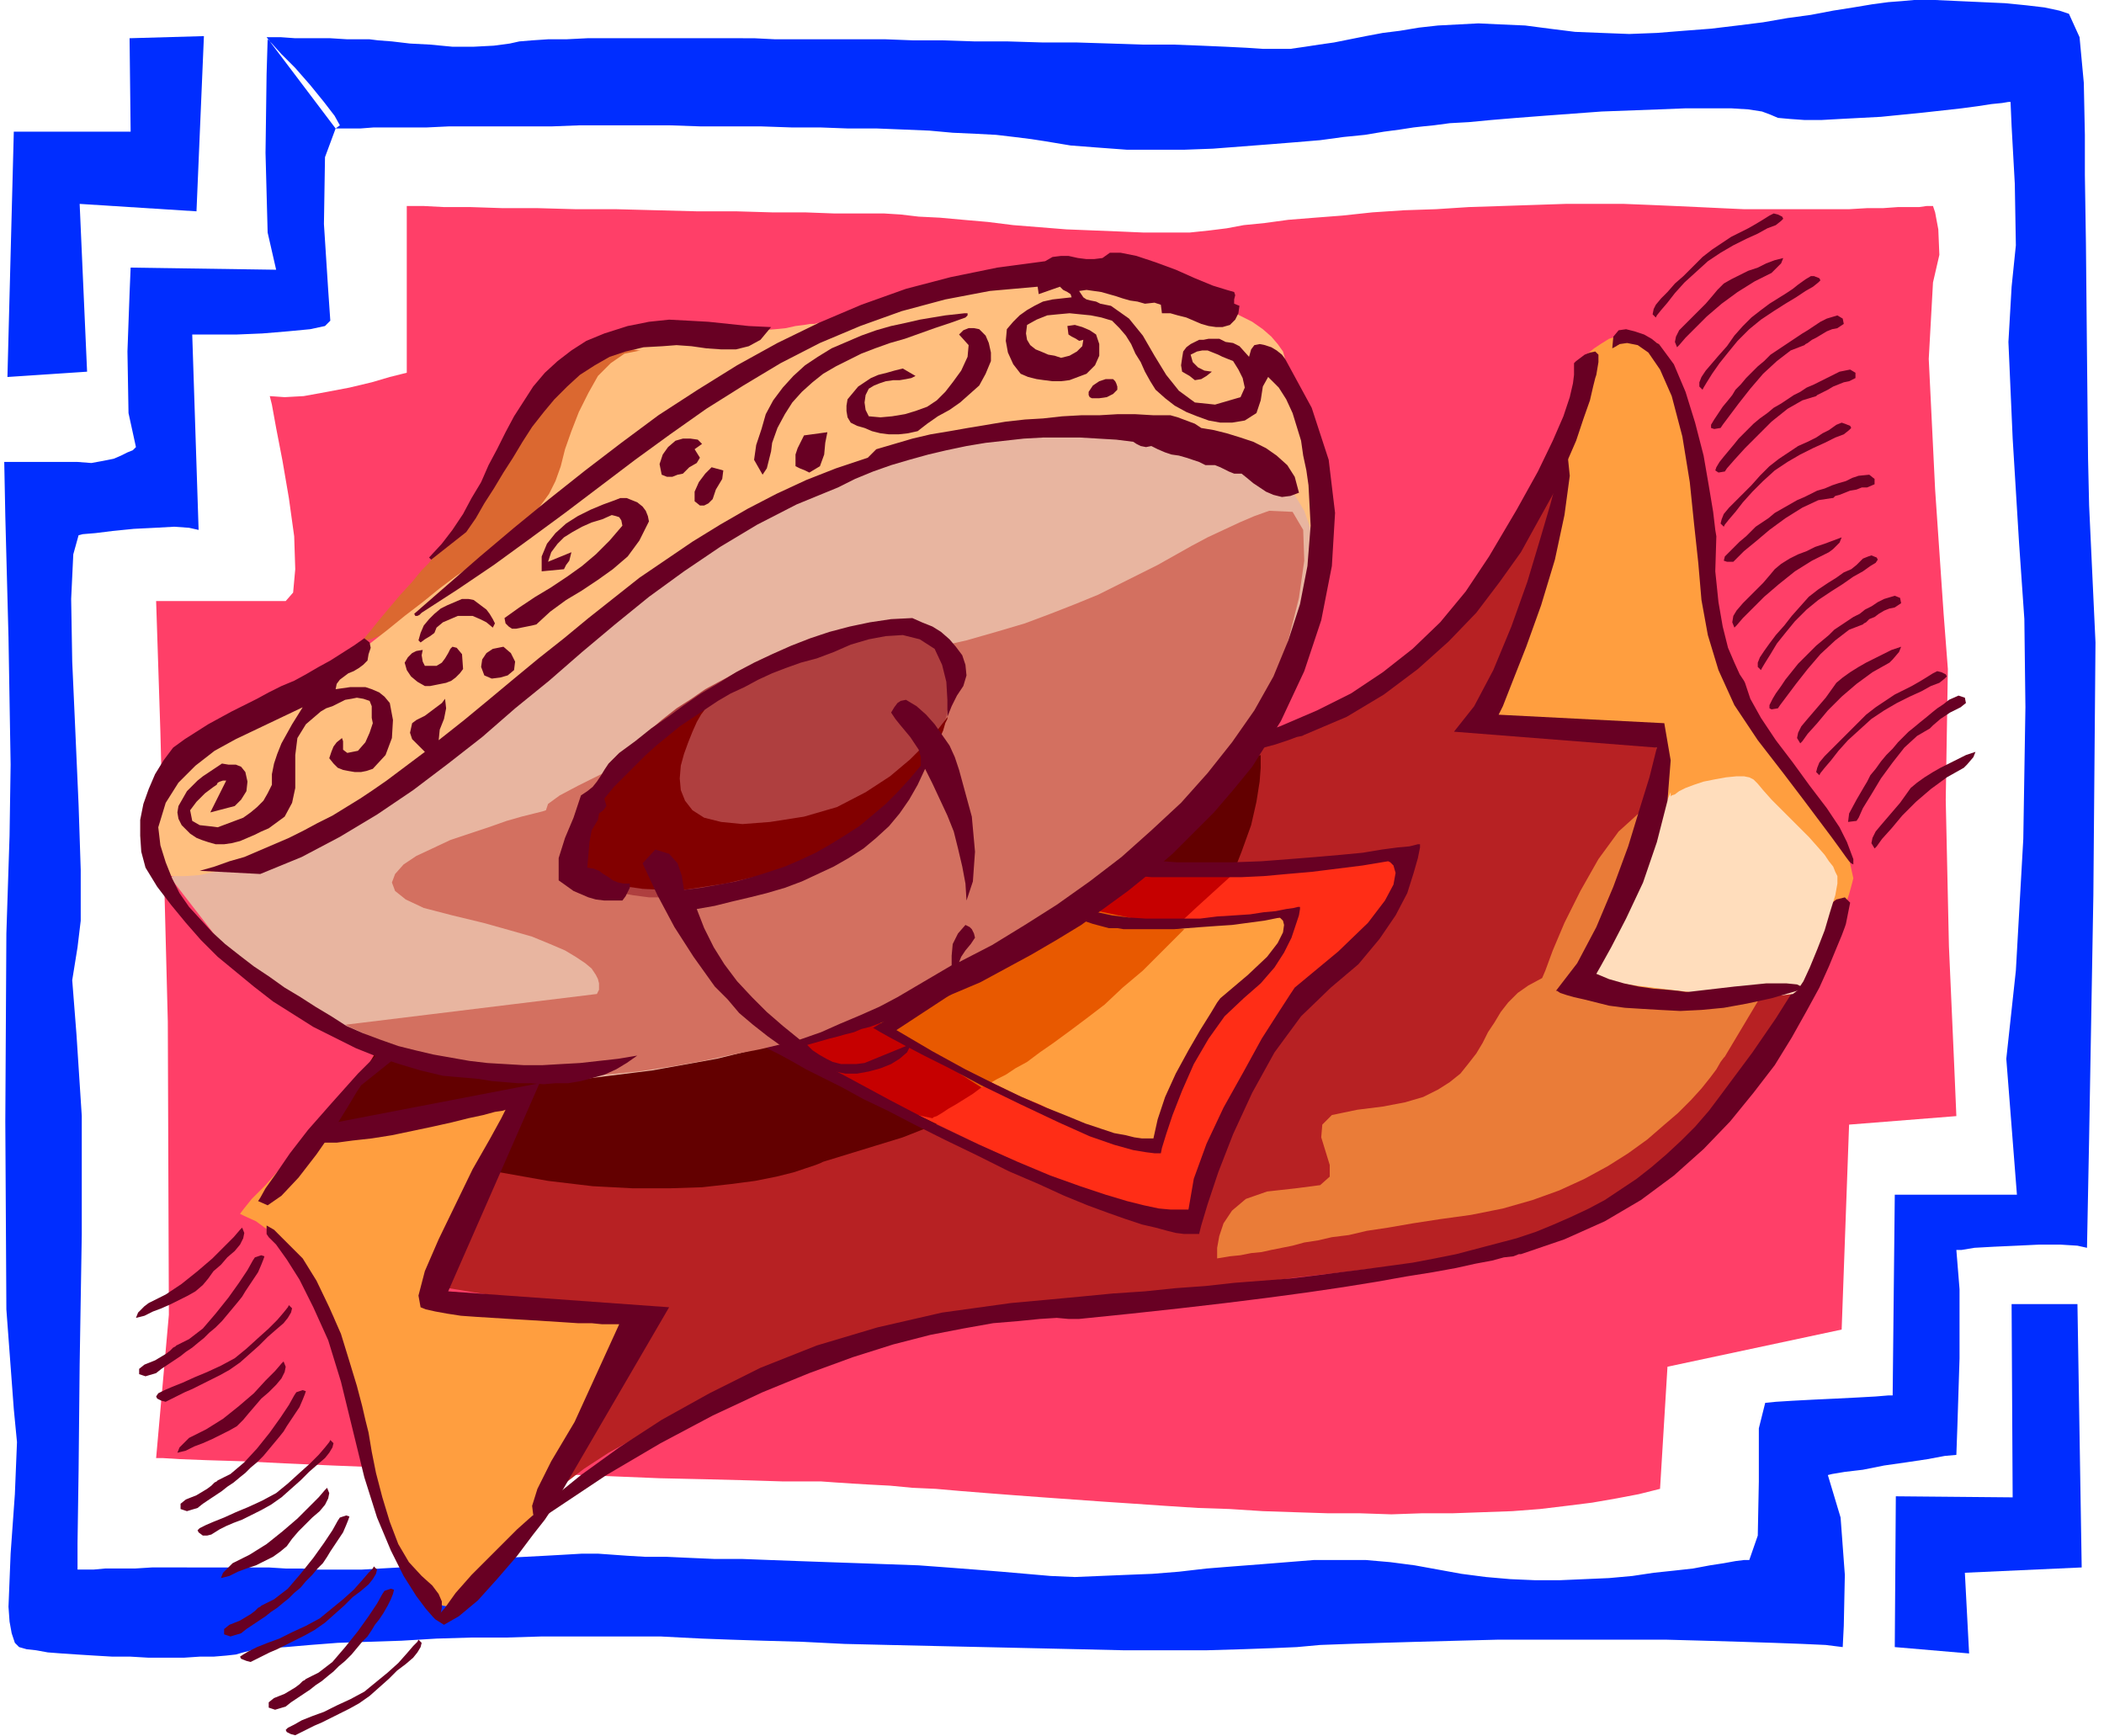
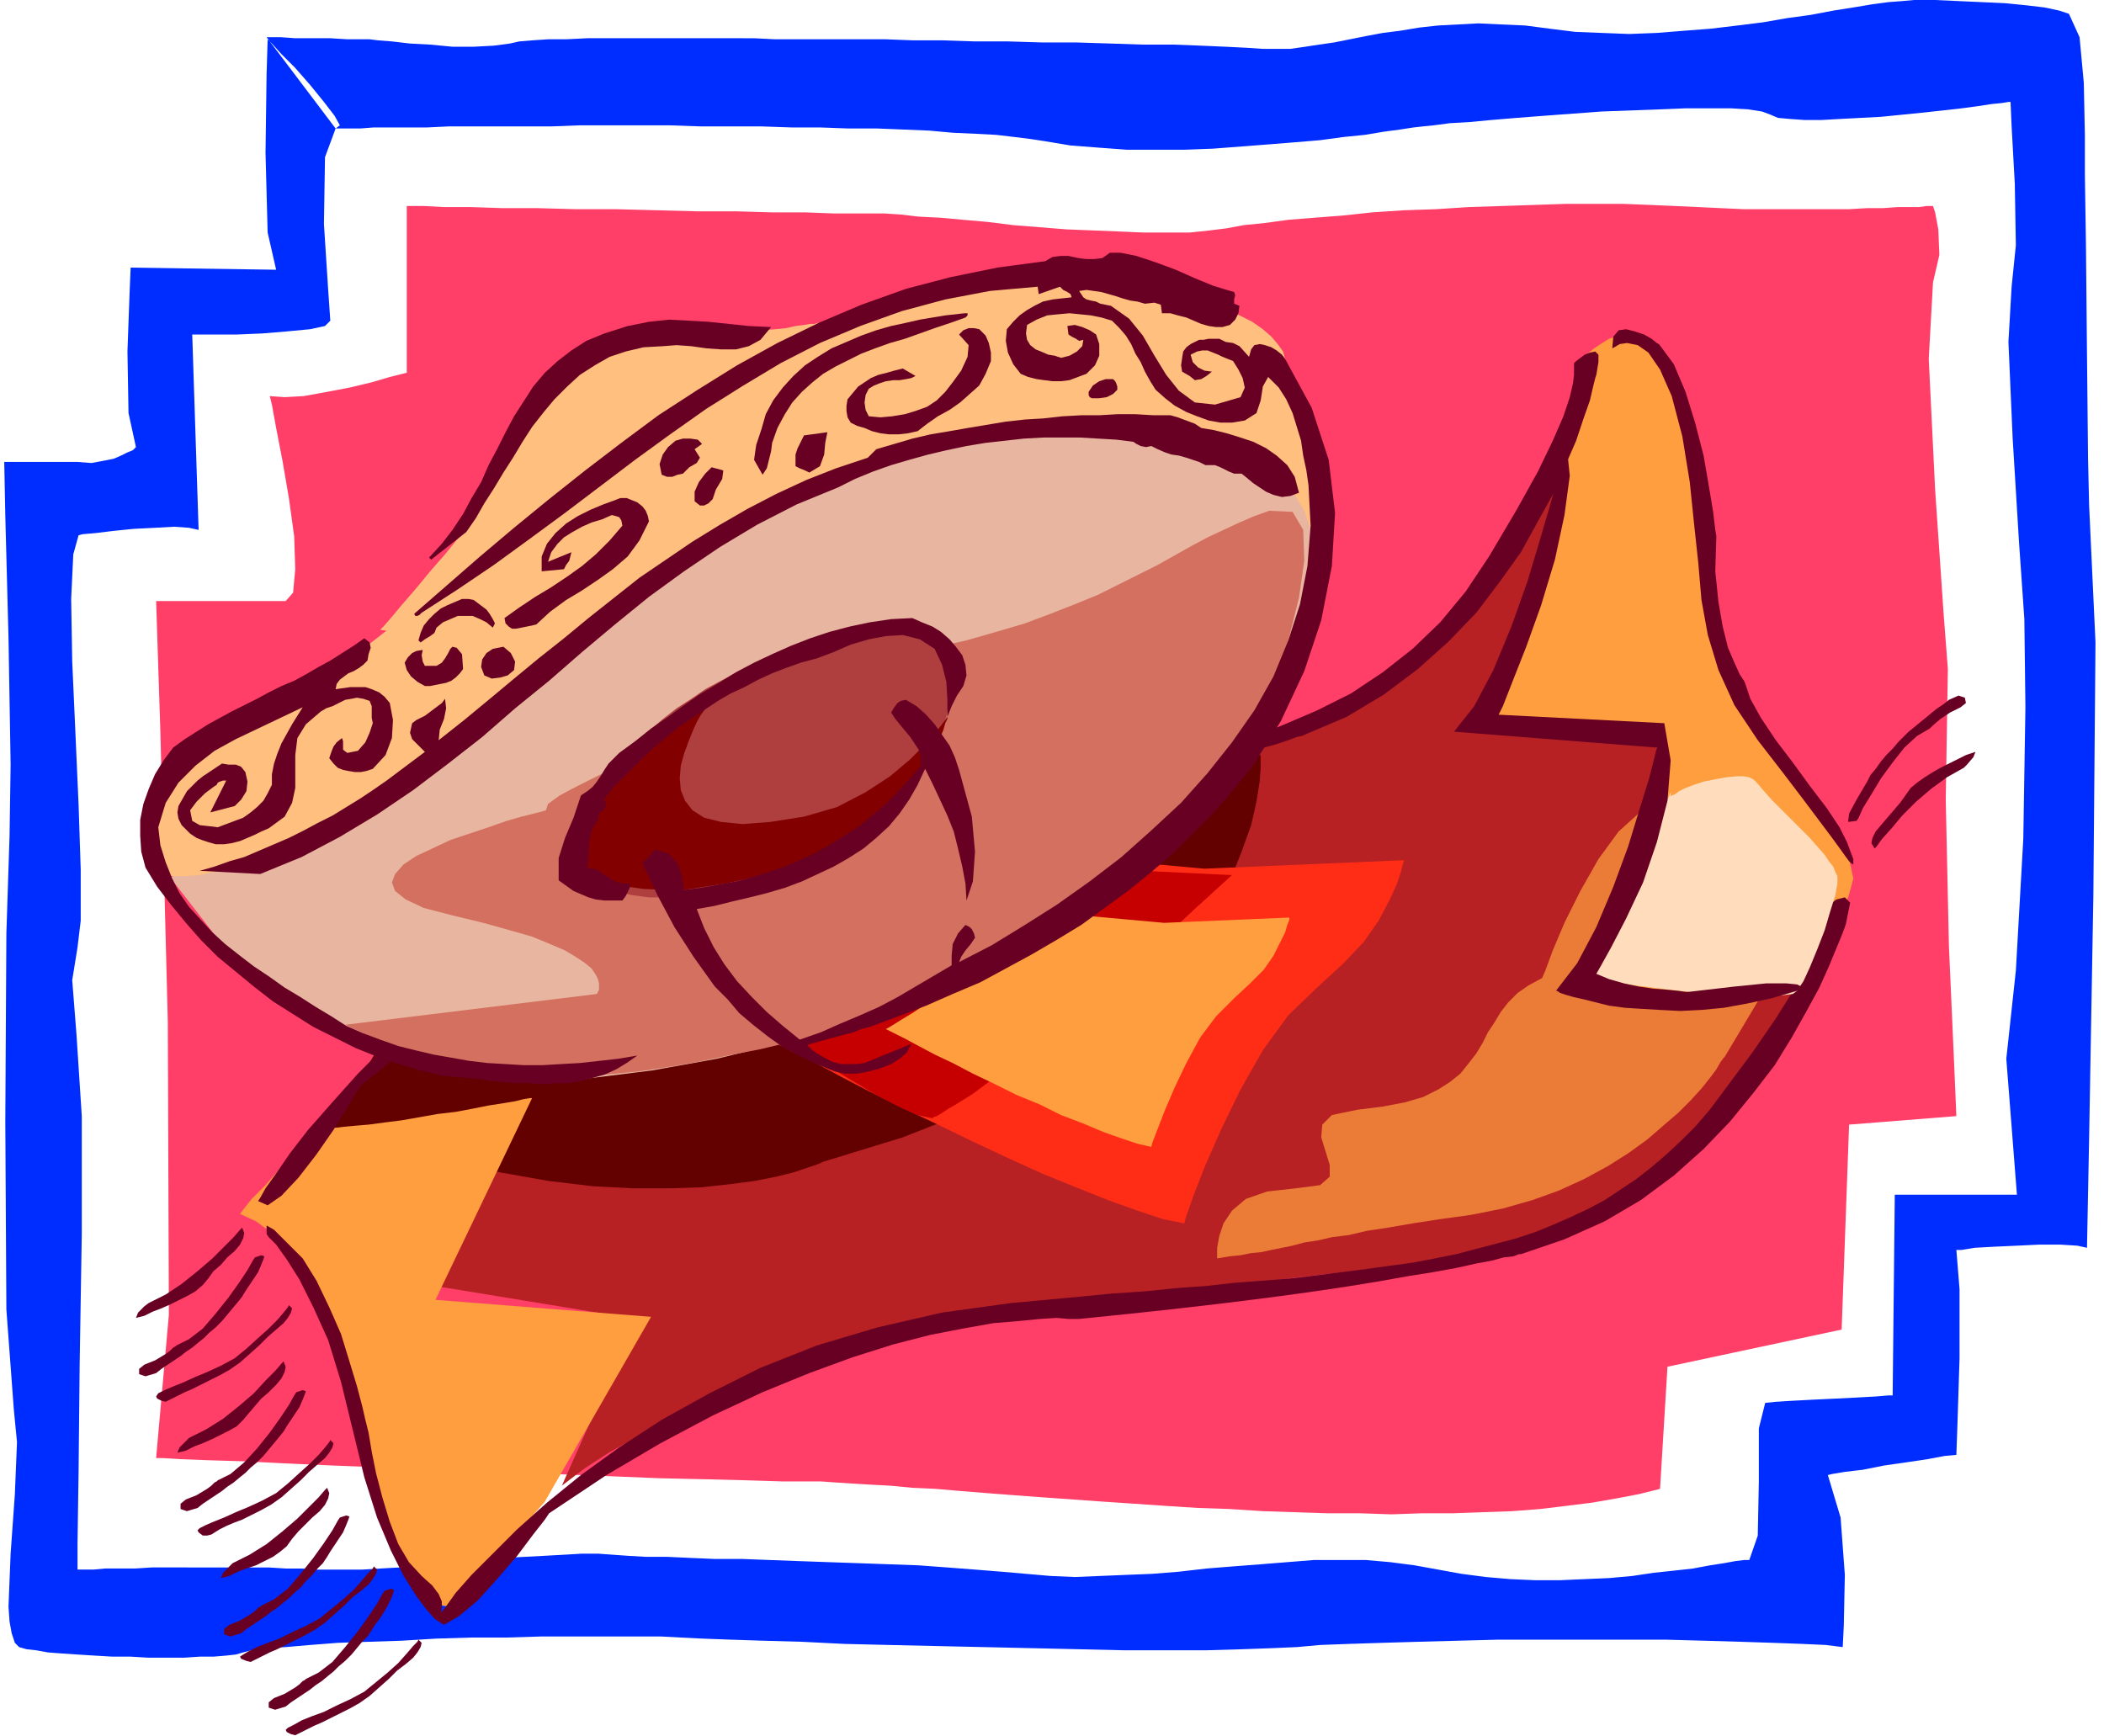
<svg xmlns="http://www.w3.org/2000/svg" width="1.981in" height="156.96" fill-rule="evenodd" stroke-linecap="round" preserveAspectRatio="none" viewBox="0 0 1981 1635">
  <style>.pen1{stroke:none}.brush3{fill:#002dff}.brush6{fill:#ff9e3f}.brush11{fill:#680023}.brush13{fill:#ffbf7f}</style>
  <path d="m147 566 4 123 7 273 1 276-12 135h6l16 1 26 1 33 1 40 2 45 2 50 2 51 2 53 2 53 2 52 2 49 2 45 1 39 1 32 1h36l14 1 15 1 17 1 19 1 21 2 22 1 23 2 25 2 26 2 27 2 28 2 28 2 30 2 29 2 31 2 30 1 31 2 30 1 31 1h30l30 1 29-1h29l28-1 28-1 26-2 25-3 24-3 23-4 21-4 20-5 7-115 164-35 7-193 101-8-2-47-5-113-3-138 2-123-4-52-8-117-6-123 4-72 6-26-1-24-3-16-2-6h-6l-7 1h-20l-14 1h-15l-17 1h-99l-22-1-21-1-22-1-23-1-25-1h-55l-30 1-30 1-31 1-31 2-30 1-30 2-28 3-26 2-25 2-22 3-20 2-16 3-16 2-19 2h-43l-23-1-25-1-25-1-25-2-25-2-24-3-23-2-22-2-20-1-17-2-16-1h-47l-27-1h-31l-34-1h-37l-38-1-38-1h-38l-36-1h-33l-30-1h-25l-19-1h-16v157l-4 1-12 3-17 5-21 5-21 4-22 4-18 1-14-1 2 8 4 22 6 31 6 35 5 36 1 31-2 22-7 8H147z" class="pen1" style="fill:#ff3f68" />
  <path d="m252 37-1 33-1 74 2 75 8 35-137-2-1 24-2 55 1 58 7 32-1 1-2 2-5 2-6 3-7 3-10 2-11 2-13-1H4l1 51 3 114 2 120-1 67-3 92-1 177 1 177 7 94 3 31-2 49-4 56-2 50 1 14 2 11 3 9 4 4 7 2 9 1 11 2 13 1 15 1 16 1 17 1h17l17 1h33l15-1h13l12-1 9-1 7-2 8-2 14-2 18-1 23-2 26-2 29-1 31-1 33-2 33-1h33l33-1h112l19 1 20 1 27 1 31 1 36 1 40 2 42 1 44 1 45 1 45 1 44 1 43 1h78l34-1 28-1 23-1 22-2 27-1 31-1 34-1 37-1 39-1h157l37 1 34 1 31 1 27 1 22 1 16 2 1-20 1-48-4-54-12-40 4-1 12-2 17-2 20-4 21-3 20-3 16-3 11-1 1-28 2-63v-65l-3-37h5l12-2 18-1 22-1 21-1h20l16 1 9 2 2-103 4-229 2-238-6-129-1-44-1-98-1-105-1-64v-38l-1-49-4-43-10-22-9-3-14-3-17-2-20-2-22-1-22-1-22-1h-20l-11 1-13 1-15 2-18 3-19 3-21 4-22 3-23 4-24 3-25 3-26 2-25 2-26 1-26-1-25-1-24-3-23-3-23-1-21-1-19 1-19 1-18 2-18 3-16 2-16 3-15 3-15 3-14 2-13 2-14 2h-26l-15-1-20-1-23-1-26-1h-29l-30-1-32-1h-32l-33-1h-31l-30-1h-28l-26-1H730l-20-1H553l-20 1h-17l-15 1-12 1-9 2-15 2-19 1h-20l-21-2-19-1-17-2-13-1-8-1h-21l-16-1h-33l-14-1h-13l65 86h23l13-1h50l21-1h97l26-1h84l29 1h57l29 1h27l27 1h27l25 1 24 1 22 2 22 1 19 1 17 2 16 2 13 2 24 4 26 2 27 2h54l27-1 26-2 26-2 25-2 24-2 22-3 20-2 18-3 15-2 13-2 9-1 10-1 15-2 18-1 21-2 24-2 26-2 27-2 27-2 27-1 27-1 25-1h43l16 1 13 2 8 3 7 3 11 1 14 1h16l18-1 19-1 19-1 20-2 20-2 18-2 18-2 15-2 13-2 10-1 6-1h2l1 23 3 54 1 58-4 39-3 52 4 91 6 98 5 72 1 83-2 124-7 124-9 83 10 128h-115l-2 189h-4l-12 1-18 1-20 1-21 1-19 1-16 1-10 1-6 24v50l-1 51-8 23h-5l-8 1-11 2-13 2-16 3-18 2-19 2-20 3-22 2-23 1-23 1h-24l-23-1-23-2-23-3-22-4-22-4-23-3-23-2h-49l-25 2-25 2-26 2-25 2-26 3-25 2-25 1-24 1-24 1-23-1-23-2-23-2-25-2-26-2-27-2-28-1-28-1-29-1-28-1-27-1-26-1h-26l-23-1-22-1h-20l-17-1-14-1-14-1h-15l-17 1-18 1-19 1-19 1-20 2-20 2-20 1-19 2-20 2-18 1-17 1h-44l-13-1h-15l-16-1H143l-16 1H99l-11 1H73v-25l1-68 1-100 2-123v-111l-5-77-4-51 5-31 3-25v-48l-2-61-3-68-3-67-1-59 2-42 5-18 4-1 12-1 16-2 20-2 20-1 18-1 14 1 9 2-6-184h42l24-1 24-2 21-2 14-3 5-5-2-29-4-62 1-63 10-27 4-3-5-9-10-13-13-16-14-16-13-13-9-10-4-4z" class="pen1 brush3" />
-   <path d="m1784 1551 1-142 110 1-1-182h62l4 248-110 5 4 76-70-6zM192 34l-7 165-110-7 7 158-75 5 6-231h110l-1-88 70-2z" class="pen1 brush3" />
  <path d="m295 1061 2-2 7-7 11-11 15-14 18-17 22-19 24-21 28-22 29-22 32-23 34-22 35-20 37-20 38-17 38-14 39-11 4-1 12-2 18-3 23-4 29-4 31-6 35-6 36-6 36-7 37-6 35-7 32-6 30-6 25-6 19-5 14-4 12-4 14-4 18-5 19-7 21-7 23-9 23-12 25-13 26-16 25-18 26-22 25-24 25-29 23-32 22-36 21-40v6l-1 17-3 25-5 32-8 37-11 40-17 41-21 39 167 9v6l-2 18-3 27-6 33-9 37-14 39-19 38-26 34h1l4 2 6 1 8 3 11 2 11 3 14 2 14 3 16 2 17 1 17 1h18l18-1 18-2 18-3 18-5-1 2-2 7-5 10-7 13-9 16-11 18-14 20-17 21-20 21-23 22-26 21-30 21-34 19-37 18-41 15-46 12h-4l-12 2-19 2-24 3-29 3-33 4-35 4-37 5-38 4-37 5-36 4-34 4-30 3-26 3-21 2-14 2-13 2-18 3-21 5-24 6-27 8-28 8-31 10-31 10-32 12-32 12-31 14-31 13-28 15-27 15-23 15-21 16 70-157-189-31 70-180-185 30z" class="pen1" style="fill:#b72123" />
  <path d="m1624 995-1 1-3 4-4 7-6 8-8 10-10 11-12 12-14 12-15 13-18 13-19 12-22 12-24 11-25 9-28 8-30 6-29 4-26 4-23 4-20 3-17 4-16 2-13 3-13 2-11 3-10 2-10 2-9 2-10 1-10 2-10 1-12 2v-10l2-11 4-12 8-12 13-11 20-7 27-3 23-3 9-8v-11l-4-13-4-13 1-12 9-9 24-5 24-3 21-4 17-5 14-7 11-7 10-8 8-10 7-9 6-10 5-10 6-9 6-10 7-9 9-9 10-7 13-7 3-7 7-19 11-26 15-30 17-30 19-26 21-19 21-7 22 5 23 13 22 18 21 21 18 21 14 18 9 13 3 5-74 124z" class="pen1" style="fill:#ea7c38" />
  <path d="m1495 333 1-1 5-4 6-4 8-5 10-3 12-1 12 2 13 7 11 17 9 28 6 37 6 42 4 44 5 43 6 39 7 31 12 28 18 31 21 32 22 32 21 30 18 28 13 23 4 18-1 4-3 11-5 15-6 18-8 19-9 17-10 14-11 8-7 2-10 1-12 1h-49l-19-1-18-1-18-1-18-1-16-1-14-2-12-1h-9l-6-1h-2l4-7 10-20 15-28 16-35 15-37 13-37 6-33-1-27-166-34 4-6 9-17 13-26 14-32 15-37 11-38 7-37 1-35 27-109z" class="pen1 brush6" />
  <path d="M1187 711v12l-1 13-3 19-5 22-9 25-11 28-16 29-22 31-27 32-33 32-40 32-48 30-56 29-66 26-75 23-2 1-5 2-9 3-12 4-16 4-20 4-23 3-27 3-31 1h-34l-38-2-42-5-45-8-49-11-53-14-57-18 59-99 816-251z" class="pen1" style="fill:#630000" />
  <path d="m1134 818-122-11-3-3-7-6-9-2-9 8-5 5-10 8-14 10-18 12-20 14-23 14-23 15-24 15-24 16-24 14-21 13-19 12-17 10-12 7-8 5-3 2 3 2 10 5 15 8 21 10 24 13 27 14 30 15 32 15 33 16 34 16 33 15 32 13 30 12 28 10 24 8 20 4 2-7 7-20 11-28 15-34 18-37 21-37 24-33 27-26 24-22 20-21 14-20 10-19 7-15 4-12 2-8 1-3-188 8z" class="pen1" style="fill:#ff2d16" />
  <path d="m878 1053 1-1 3-1 5-3 6-4 7-4 8-5 8-5 8-6 4-3 4-3 5-4 6-4 7-5 9-7 10-7 11-9 14-11 15-13 18-15 21-18 23-21 27-23 29-27 33-30-85-4-324 165 4 3 12 7 16 11 20 12 22 13 21 11 18 8 14 3z" class="pen1" style="fill:#c60000" />
  <path d="m1096 869-77-7-2-2-4-4-7-1-6 5-3 3-6 5-9 7-11 8-13 8-14 9-15 10-15 9-15 10-15 9-13 8-12 8-10 6-8 5-5 3-2 1 2 1 6 3 10 5 13 7 15 8 17 8 19 10 21 10 20 10 22 9 20 10 21 8 19 8 17 6 15 5 13 3 1-4 5-13 7-18 9-21 11-23 13-24 15-20 17-17 15-14 13-13 9-13 6-12 5-10 2-7 2-5v-2l-118 5z" class="pen1 brush6" />
-   <path d="M924 1024h1l3-2 4-2 7-4 8-4 9-6 11-6 12-9 13-9 15-11 16-12 17-13 17-16 19-16 19-19 20-20-95-20-193 107 97 62z" class="pen1" style="fill:#e85900" />
  <path d="m226 1143 3-4 8-10 13-13 14-16 15-15 14-13 11-9 8-2 4 1 8-1 11-1 12-1 15-2 16-2 17-3 17-3 17-2 16-3 15-3 13-2 12-2 8-2 6-1h2l-91 190 203 16-100 174-86 99h-3l-7-1-10-5-13-11-14-19-14-29-13-43-11-58-12-60-16-47-19-35-20-26-19-18-15-11-11-5-4-2z" class="pen1 brush6" />
  <path d="m243 1131 2-3 5-9 10-14 13-19 17-22 22-25 25-28 29-29 34-29 37-30 42-29 46-28 51-26 55-23 59-19 64-15 64-12 60-11 57-11 53-9 49-10 47-10 43-11 40-12 38-13 35-15 32-16 30-20 28-22 26-25 24-29 22-33 26-44 20-36 14-29 10-23 6-18 3-13 1-8v-11l1-1 1-1 4-3 4-3 5-2 5-1 3 3v7l-2 12-1 3-2 8-3 13-6 17-7 21-10 23-11 26-15 27-16 29-20 28-22 29-26 27-29 26-32 24-35 21-40 17-2 1-5 1-8 3-12 4-15 4-18 5-21 7-24 6-28 8-30 7-34 9-36 8-40 9-42 9-45 10-48 9h-10l-11 2-16 2-20 3-23 5-28 8-30 9-34 12-37 16-40 18-42 22-44 27-47 30-48 36-50 40-4 6-9 15-13 21-16 23-17 22-16 17-13 9-9-4zm167 394 2-3 7-8 10-14 15-17 20-20 23-23 28-25 32-26 36-26 40-26 45-25 48-24 53-21 57-17 61-14 65-9 33-3 32-3 31-3 30-2 29-3 28-2 27-3 26-2 26-2 25-3 23-3 24-3 22-3 22-3 21-4 20-4 19-5 19-5 19-5 18-6 17-7 16-7 17-8 15-8 15-10 15-10 14-11 14-12 14-13 13-13 13-15 12-16 29-39 22-32 17-27 12-22 9-16 5-13 3-10 2-6 2-5 1-5 2-4v-1l4-3 8-2 5 5-4 20-1 3-3 8-5 12-7 17-9 20-12 22-14 25-16 26-20 26-22 27-25 26-28 25-31 23-34 20-38 17-41 14h-2l-5 2-9 1-11 3-16 3-18 4-22 4-25 4-28 5-31 5-34 5-37 5-40 5-43 5-46 5-49 5h-10l-11-1-16 1-20 2-24 2-28 5-31 6-35 9-38 12-41 15-44 18-47 22-49 26-51 30-54 36-4 6-11 14-15 20-19 22-18 20-18 15-14 8-8-5z" class="pen1 brush11" />
  <path d="m251 1162 2 3 7 7 10 14 12 19 13 26 14 31 12 39 11 45 11 45 12 38 13 31 12 24 12 19 9 12 7 8 2 2 1-1 2-2 2-3 1-5v-6l-3-7-6-8-10-9-12-13-10-17-8-21-7-23-6-23-4-20-3-18-3-12-3-13-5-19-7-23-8-26-11-25-12-25-13-21-15-15-4-4-8-8-7-4v8zm1267-834 2-1 5-3 7-1 10 2 10 7 11 16 11 25 10 38 7 43 4 39 4 37 3 35 6 33 10 33 15 33 22 33 24 31 19 25 15 20 12 16 8 11 5 7 3 4 1 1 1 1 2 1v-5l-6-16-7-14-12-18-16-21-16-22-16-21-14-21-10-18-5-15-1-2-4-6-5-11-6-14-5-20-4-23-3-29 1-33-1-6-2-17-4-24-5-29-8-31-9-29-11-26-14-19-2-1-5-4-7-4-9-3-8-2-7 1-5 6-1 11zM228 1156l-2 2-6 7-9 9-11 11-14 12-15 12-15 10-16 8-4 3-6 6-2 5 8-2 8-4 8-3 9-4 8-4 8-4 7-4 7-6 5-6 5-7 7-6 6-7 7-6 5-6 3-6 1-5-2-5zm12 28-2 3-5 9-8 12-10 14-12 15-12 14-13 10-12 6-1 1-2 1-3 3-4 3-5 3-5 3-5 2-5 2-5 4v5l6 2 10-3 5-4 6-4 6-4 6-4 5-4 6-4 6-5 5-4 5-5 6-5 6-6 5-6 5-6 5-6 4-5 3-5 4-6 4-6 4-6 3-7 2-5 1-3-3-1-6 2zm32 45-1 2-4 5-6 7-8 8-10 9-11 10-11 9-13 7-13 6-12 5-11 5-10 4-7 3-6 3-2 3 1 2 4 2 4 1 4-2 8-4 6-3 7-3 8-4 8-4 10-5 9-5 10-7 9-8 9-8 8-8 8-7 7-6 4-5 3-5 1-4-3-3zm-5 53-2 2-6 7-9 9-11 12-14 12-15 12-16 10-16 8-3 3-6 6-2 5 8-2 8-4 8-3 9-4 8-4 8-4 7-4 6-6 5-6 6-7 6-7 7-6 7-7 5-6 3-6 1-5-2-5zm12 29-2 3-5 9-8 12-10 14-12 15-12 13-13 11-12 6-1 1-2 1-3 3-4 3-5 3-5 3-5 2-5 2-5 4v5l6 2 10-3 5-4 6-4 6-4 6-4 5-4 6-4 6-5 5-4 5-5 6-5 6-6 5-6 5-6 5-6 4-5 3-5 4-6 4-6 4-6 3-7 2-5 1-3-3-1-6 2zm32 45-1 2-4 5-6 7-8 8-10 9-11 10-11 9-13 7-13 6-12 5-11 5-10 4-7 3-6 3-2 2 1 2 4 3h4l4-1 8-5 6-3 7-3 8-3 8-4 10-5 9-5 10-7 9-8 9-8 8-8 8-7 7-6 4-5 3-5 1-4-3-3zm-3 45-2 2-6 7-9 9-11 11-14 12-15 12-16 10-16 8-3 3-6 6-2 5 8-2 8-4 8-3 9-3 8-4 8-4 7-5 6-5 5-7 6-7 6-6 7-7 7-6 5-6 3-6 1-5-2-5zm12 28-2 3-5 9-8 12-10 14-12 15-12 14-13 10-12 6-1 1-2 1-3 3-4 3-5 3-5 3-5 2-5 2-5 4v5l6 2 10-3 5-4 6-4 6-4 6-4 5-4 6-4 6-5 5-4 5-5 6-5 5-6 6-6 5-6 5-5 4-6 3-5 4-6 4-6 4-6 3-7 2-5 1-3-3-1-6 2zm32 46-1 2-4 4-6 7-8 9-10 9-11 9-11 9-13 7-13 6-12 6-11 4-10 4-8 4-5 3-3 2 1 2 5 2 4 1 4-2 8-4 6-3 7-3 8-4 8-4 10-5 9-5 10-7 9-8 9-8 8-8 8-6 7-6 4-5 3-5 1-4-3-3zm10 23-2 3-5 9-8 12-10 14-12 15-12 14-13 10-12 6-1 1-2 1-3 3-4 3-5 3-5 3-5 2-5 2-5 4v5l6 2 10-3 5-4 6-4 6-4 6-4 5-4 6-4 6-5 5-4 5-5 6-5 6-6 5-6 5-6 5-5 4-6 3-5 4-5 4-6 4-7 3-6 2-5 1-4-3-1-6 2zm32 46-1 2-4 4-6 7-8 9-10 9-11 9-11 9-13 7-13 6-12 6-11 4-10 4-7 4-6 3-2 2 1 2 4 2 4 1 4-2 8-4 6-3 7-3 8-4 8-4 10-5 9-5 10-7 9-8 9-8 8-8 8-6 7-6 4-5 3-5 1-4-3-3zm1371-745 2-2 5-7 9-10 10-12 13-13 14-12 15-11 16-9 3-3 6-7 2-5-9 3-8 4-8 4-8 4-7 4-8 5-7 5-6 5-5 7-5 7-6 7-6 7-6 7-5 6-3 6-1 5 3 5zm-17-26 2-3 4-9 8-13 9-15 11-15 11-14 12-11 12-7 3-3 7-6 9-6 10-5 5-4-1-5-6-2-9 4-5 4-6 4-5 4-6 5-5 4-6 5-5 4-5 5-5 5-5 6-6 6-5 6-5 7-5 6-3 6-3 5-7 12-7 13-1 8 8-1z" class="pen1 brush11" />
-   <path d="m1713 730 1-2 4-5 6-7 7-9 9-10 11-10 11-10 12-8 12-7 12-6 11-5 9-5 8-3 5-4 2-2-1-2-4-2-4-1-4 2-8 5-5 3-7 4-8 4-8 4-9 6-9 6-9 7-9 9-9 9-8 8-7 7-6 6-5 6-2 5-1 4 3 3zm-18-30 2-2 5-7 9-10 10-12 13-13 14-12 15-11 16-9 3-3 6-7 2-5-9 3-8 4-8 4-8 4-7 4-8 5-7 5-6 5-5 7-5 7-6 7-6 7-6 7-5 6-3 6-1 5 3 5zm-21-33 2-3 6-8 9-12 11-14 12-14 14-13 13-10 13-5 1-1 2-1 3-3 5-2 4-3 5-3 5-2 5-1 6-4-1-5-5-2-10 3-6 3-6 4-6 3-5 4-6 3-6 4-6 4-6 4-5 5-6 5-6 5-6 6-6 6-5 5-4 5-4 5-4 5-4 6-5 7-3 5-3 6v3l2 1 6-1zm-16-36 1-2 3-5 5-8 6-10 8-10 9-11 11-11 11-9 12-8 11-7 10-7 9-5 7-5 5-3 2-3-1-2-5-2-3 1-5 2-6 6-5 4-7 3-7 5-8 5-9 6-9 7-8 9-8 9-7 9-8 9-6 8-5 7-4 6-2 5v4l3 3zm-25-40 2-2 6-7 9-9 11-11 14-12 15-12 16-10 16-8 4-3 6-6 2-5-8 3-8 3-9 3-8 4-8 3-8 4-8 5-6 5-5 6-6 7-6 6-7 7-6 6-6 7-3 5-1 6 2 5zm-13-188 2-3 6-8 9-12 11-14 12-14 13-12 13-10 13-5 1-1 2-1 4-3 4-2 5-3 5-3 5-2 5-1 6-4-1-5-5-3-10 3-6 3-6 4-6 4-5 3-6 4-6 4-6 4-6 4-6 4-6 6-6 5-6 6-5 5-5 6-5 5-3 5-4 5-5 6-4 6-4 6-3 5v3l3 1 6-1zm-17-36 1-2 3-5 5-8 7-10 8-10 9-11 11-11 11-9 12-8 11-7 10-6 9-6 7-4 5-4 2-2-1-2-5-2h-3l-5 3-7 5-5 4-6 4-8 5-8 5-8 6-9 7-8 8-8 9-7 10-8 9-6 7-6 7-4 6-2 5v4l3 3zm-24-40 2-2 6-7 9-9 11-11 14-12 15-11 16-10 16-8 3-3 6-6 2-5-8 2-8 3-8 4-9 3-8 4-8 4-7 4-6 6-5 6-6 7-6 6-7 7-6 6-6 6-3 6-1 5 2 5zm53 202 3-3 7-7 11-9 13-11 15-11 16-10 15-7 13-2h1l2-2 4-1 5-2 5-2 6-1 5-2h5l7-3v-5l-5-4-10 1-6 2-6 3-7 2-6 2-7 3-7 2-6 3-6 3-7 3-7 4-7 4-7 4-6 5-6 4-6 4-4 4-5 5-6 5-5 5-5 5-4 4-1 4 3 1h6zm-9-33 1-2 4-5 6-7 7-9 9-10 10-10 11-10 12-8 12-7 12-6 11-5 10-5 8-3 5-4 2-2-1-2-5-2-3-1-5 2-7 5-6 3-6 4-8 4-9 4-9 6-9 6-9 7-9 9-8 9-8 8-7 7-6 6-5 6-2 5-1 4 3 3zm1-52 2-3 7-8 10-11 12-12 13-13 15-12 14-8 13-4 1-1 2-1 4-2 4-2 5-3 5-2 5-2 5-1 6-3v-5l-5-3-10 2-6 3-6 3-6 3-6 3-7 3-6 4-6 3-6 4-6 4-7 4-6 5-7 5-6 5-5 5-5 5-4 4-4 5-5 6-5 6-4 5-3 5-1 3 3 2 6-1zm-65-145 1-2 4-5 6-7 7-9 9-10 11-10 11-10 12-8 12-7 12-6 11-5 9-5 8-3 5-4 2-2-1-2-4-2-4-1-4 2-8 5-5 3-7 4-8 4-8 4-9 6-9 6-9 7-9 9-9 9-8 7-7 8-6 6-5 6-2 4-1 5 3 3zM295 1061l213-41-86 196 208 15-113 194-2 1-5 2-5 1-3-3-1-8 5-16 13-26 22-37 42-92h-16l-10-1h-13l-15-1-16-1-16-1-17-1-16-1-16-1-14-1-13-2-11-2-9-2-5-2-2-11 6-23 13-30 16-33 16-33 16-28 11-20 4-8-3 1-7 1-11 3-14 3-16 4-18 4-19 4-19 4-19 3-18 2-15 2h-13l-9-1-5-3v-4l5-7zm694-262L699 974h1l1 1 4 2 4 3 7 4 8 4 10 5 11 6 14 8 16 8 18 9 20 11 23 11 25 13 28 14 31 15 30 15 28 12 24 11 22 9 19 7 17 6 15 5 13 3 11 3 8 2 8 1h14l2-8 6-20 10-30 14-36 18-39 21-38 25-34 28-27 26-22 20-24 15-22 11-21 6-19 4-14 2-10v-3h-2l-8 2-11 1-15 2-18 3-21 2-23 2-25 2-26 2-27 1h-53l-26-2-25-3-22-4-21-6-1 1-4 1-3 3-2 4 2 4 8 4 14 5 23 5h6l6 1h10l11 1h85l21-1 22-2 23-2 24-3 24-3 24-4 2 1 3 3 2 7-2 11-8 15-16 21-28 27-41 34-4 6-11 17-16 25-17 31-19 34-16 34-12 33-5 29h-17l-11-1-14-3-16-4-20-6-24-8-28-10-31-13-36-16-40-19-44-23-50-27-54-31 237-154 4-1 9-3 6-8-1-13z" class="pen1 brush11" />
-   <path d="M1004 857 822 968l2 1 5 3 9 5 13 7 19 10 24 12 30 16 37 18 36 17 29 13 23 8 18 5 12 2 8 1h6l1-5 4-13 6-18 9-23 11-25 14-24 15-21 18-17 16-14 13-15 9-14 7-14 4-12 3-9 1-6v-2h-2l-4 1-7 1-10 2-11 1-13 2-15 1-16 1-16 2h-51l-16-1-16-2-14-3-13-4h-1l-2 2-2 1-1 3 1 3 5 3 9 3 15 4h8l6 1h47l13-1 13-1 14-1 15-1 15-2 15-2 15-3 1 1 2 2 1 4-1 7-5 10-10 13-18 17-26 22-3 4-6 10-10 16-11 19-12 22-10 22-7 21-4 18h-11l-7-1-8-2-11-2-12-4-15-5-17-7-20-8-23-10-25-12-28-14-31-17-34-20 148-97 3-1 6-2 4-5-1-8z" class="pen1 brush11" />
  <path d="m1573 750 1-1 3-1 4-3 6-3 8-3 9-3 10-2 11-2 10-1h7l5 1 4 2 4 4 5 6 8 9 12 12 13 13 10 10 8 9 7 8 4 6 4 5 2 5 2 4v7l-2 11-5 16-5 17-7 18-7 17-6 13-6 9-4 3-8 1-11 1h-28l-17-1-17-1-17-2-18-2-16-2-16-2-14-2-11-2-9-1-6-1h-2l75-176v4z" class="pen1" style="fill:#ffddbc" />
  <path d="m1468 442-2 9-6 23-10 34-12 40-15 42-17 41-18 34-19 24 191 15-2 8-5 20-9 29-11 36-14 38-16 38-18 34-20 26h1l3 2 6 2 7 2 9 2 12 3 12 3 15 2 16 1 17 1 19 1 20-1 21-2 22-4 23-5 24-7 1-1 2-1 1-2-4-2-10-1h-19l-30 3-43 5h-3l-7-1-10-1-13-1-14-2-14-3-14-4-12-5 4-7 10-18 14-27 16-34 13-38 10-39 3-38-6-35-156-8 4-8 9-23 13-33 14-39 13-43 9-42 5-37-3-29-7 23z" class="pen1 brush11" />
  <path d="m358 593 3-3 7-8 10-12 13-15 14-17 14-16 13-16 10-13 9-16 12-24 14-28 16-29 20-28 23-24 28-17 32-7 17-1h17l16-1 16-1 15-2 15-1 13-1 13-2 12-1 10-1 9-2 8-1 6-1h4l3-1h1l-112 71-246 187-2 2-5 4-7 6-9 6-9 6-9 5-8 3-6-1z" class="pen1 brush13" />
-   <path d="m482 502 2-1 4-4 6-5 8-7 7-9 8-11 6-12 5-14 4-16 6-17 7-18 9-18 9-16 12-12 13-9 15-3h-2l-5-1-8 1-9 1-11 3-12 5-11 8-11 11-11 13-12 14-12 13-11 13-11 13-10 11-7 9-4 8-4 8-7 11-8 13-9 12-8 12-7 10-5 7-2 2-2 3-7 7-9 11-11 12-11 13-10 12-8 10-5 6v2l6-1 10-4 12-6 14-7 14-9 14-9 11-10 10-10 10-10 10-9 9-9 8-7 6-5 4-4 1-1z" class="pen1" style="fill:#db6830" />
  <path d="m160 826 3-1 9-1 13-3 16-4 18-5 19-5 18-6 17-7 10-5 13-8 16-12 19-13 22-16 22-17 25-18 25-19 25-19 25-19 24-18 24-18 21-16 20-14 17-12 14-10 14-10 17-11 21-14 23-15 26-16 28-16 30-17 32-15 34-15 35-12 36-11 37-8 38-5 37-2 38 3 38 7 35 9 30 9 25 9 21 7 17 8 14 7 10 6 8 6 5 5 4 4 1 4 1 3v3l-1 2-1 1v8l-3 21-6 33-10 41-17 47-24 50-33 52-44 49-2 2-8 7-12 9-16 13-21 16-26 17-29 19-34 19-39 21-42 19-46 20-50 18-54 16-57 14-61 11-64 8h-32l-16-1-20-2-21-3-24-4-25-6-26-7-28-9-28-11-28-14-28-16-28-19-27-22-59-76z" class="pen1" style="fill:#e8b5a0" />
  <path d="m514 763-3 1-8 2-12 3-14 4-17 6-18 6-18 6-17 8-15 7-12 8-8 9-3 8 3 8 10 8 17 8 27 7 29 7 25 7 21 6 17 7 14 6 10 6 9 6 6 5 4 6 2 4 1 4v6l-1 2-1 2-237 29 2 1 4 2 7 3 10 5 13 5 15 5 18 6 19 5 22 5 23 4 26 4 27 2 29 1 30-1 31-3 33-5 28-5 28-6 26-5 25-6 25-6 24-6 24-7 23-8 23-9 23-10 24-10 23-13 24-13 24-15 25-17 26-18 24-18 22-18 19-17 18-17 15-16 14-15 11-15 10-14 8-12 7-11 6-10 4-8 3-7 2-5 2-3v-1l3-9 8-23 9-32 9-36 5-35-1-29-10-17-22-1-14 5-14 6-15 7-15 7-15 8-16 9-16 9-18 9-18 9-20 10-22 9-23 9-24 9-27 8-28 8-31 7-4 1-12 5-19 6-24 8-28 10-31 12-34 12-35 13-34 13-33 14-31 12-28 13-22 11-17 9-11 8-2 6z" class="pen1" style="fill:#d37060" />
  <path d="m580 840-4-1-9-4-11-6-11-10-7-14-1-19 9-24 21-29 14-16 14-14 14-13 14-12 14-11 14-9 13-9 13-7 13-7 12-6 12-4 12-4 11-4 10-2 11-2 9-2 18-4 19-4 18-5 18-3h15l14 2 10 7 7 13 4 14 3 12 1 11-1 10-2 11-5 13-8 15-11 18-14 20-17 18-18 17-18 15-17 13-13 9-10 6-3 2h-1l-3 2-5 1-7 3-9 2-9 3-12 3-12 3-13 2-14 2-15 2-15 1h-31l-15-2-16-3z" class="pen1" style="fill:#af3f3f" />
  <path d="m664 667-1 2-3 4-4 7-4 9-4 10-4 11-3 11-1 12 1 11 4 10 7 9 11 7 16 4 20 2 26-2 32-5 31-9 27-14 23-15 19-16 15-15 11-13 7-9 2-3v2l-2 4-2 7-4 9-5 11-8 12-9 14-12 13-14 15-17 14-20 14-24 12-27 12-30 10-35 8-39 6h-19l-20-1-21-3-21-5-16-7-8-11 2-14 23-39 22-31 21-23 19-16 15-11 13-6 7-3 3-1z" class="pen1" style="fill:#820000" />
  <path d="M1238 533v-16l-3-16-7-20-12-20-18-19-27-16-36-10-21-3-19-3-19-2-17-2-17-1-16-1-14-1h-48l-9 1h-15l-6 1h-4l-5 1-8 2-11 3-13 3-14 5-15 4-16 5-16 6-17 5-15 5-15 5-13 5-11 4-9 3-7 3-3 2-3 2-6 3-8 5-10 6-11 8-14 8-14 8-15 10-15 10-16 10-15 10-15 10-13 10-13 9-11 9-9 8-9 9-10 9-12 11-13 12-14 11-15 13-14 12-14 12-14 11-13 11-12 10-10 8-9 7-6 5-5 4-1 1-4 2-9 6-15 9-18 10-20 12-20 10-19 10-16 7-15 5-15 5-15 4-15 3-14 3-14 1h-12l-11-1-8-6-4-14v-18l6-22 10-23 17-22 23-20 30-16 17-7 18-9 17-10 18-12 17-12 18-13 17-13 18-14 16-13 17-13 16-13 16-12 15-10 14-9 14-8 13-6 13-6 13-8 13-9 13-10 13-12 13-12 14-13 13-13 13-12 13-12 12-12 12-10 12-9 12-7 11-6 10-3 11-3 13-5 15-6 16-8 18-9 19-10 20-9 21-10 21-10 22-9 22-9 22-7 22-5 22-4 22-2 21 1 20 2 21 3 19 4 19 4 19 4 17 5 17 6 15 6 14 6 13 7 12 6 10 7 8 7 6 7 5 7 2 7 5 18 7 23 8 28 8 29 6 29 3 27-2 24-7 17z" class="pen1 brush13" />
  <path d="m1167 288-1 7-3 6-5 5-7 2h-6l-7-1-7-2-7-3-7-3-8-2-7-2h-8l-1-8-6-2-9 1-7-2-7-1-7-2-6-2-7-2-7-2-7-1-7-1-7 1 2 3 2 3 3 2 4 1 5 1 4 2 5 1 5 1 17 12 13 16 11 19 11 18 12 15 15 11 19 2 24-7 4-9-2-9-4-8-5-8-5-2-5-2-4-2-5-2-5-2h-5l-5 1-6 3 2 7 5 5 6 3 7 1-5 4-5 3-6 1-5-4-7-4-1-6 1-7 1-6 3-4 4-3 4-2 4-2h4l5-1h10l6 3 7 1 6 3 9 10 2-7 3-4 5-1 5 1 6 2 5 3 5 4 3 4 25 46 16 49 6 50-3 50-10 51-16 48-22 47-27 43-18 22-18 21-20 20-19 19-21 18-21 17-22 16-22 16-23 14-24 14-24 13-24 13-26 11-25 11-26 10-27 10-8 2-7 3-8 2-7 2-8 2-7 2-7 2-7 2 5 5 6 4 7 4 6 3 8 2h14l8-1 44-18-4 8-7 6-8 5-10 4-11 3-11 2h-11l-10-2-17-7-17-8-15-8-14-10-14-11-13-11-11-13-12-12-10-14-10-14-9-14-9-14-8-15-8-15-7-15-7-15 12-13 13 4 8 9 4 12 2 13 16-2 17-3 16-3 15-4 16-5 15-5 14-6 15-7 14-8 13-8 14-9 12-10 13-11 11-11 11-12 11-13v-8l-2-7-4-6-4-6-5-6-5-6-4-5-4-6 3-5 3-4 3-2 5-1 10 6 9 8 8 9 7 10 7 10 5 11 4 12 3 11 9 33 3 33-2 28-6 18-1-16-3-16-4-17-4-16-6-15-7-15-7-15-7-14-7 15-8 14-9 13-10 12-12 11-12 10-14 9-14 8-15 7-15 7-16 6-17 5-16 4-17 4-16 4-17 3 7 18 9 18 10 16 12 16 14 15 14 14 15 13 16 13 20-7 18-8 19-8 18-8 17-9 17-10 17-10 17-10v-9l1-11 5-10 7-8 4 2 2 2 2 4 1 4-4 6-5 6-4 6-2 5 31-16 31-19 30-19 31-22 30-23 28-25 28-26 25-28 23-29 21-30 18-32 14-34 11-34 7-36 3-38-2-38-2-14-3-14-2-14-4-13-4-13-6-13-7-11-10-10-5 9-2 13-4 12-11 7-12 2h-11l-11-2-11-4-10-4-11-6-9-7-9-8-5-8-5-9-4-9-5-8-4-9-5-8-6-7-7-7-10-3-10-2-10-1-10-1-11 1-10 1-10 4-9 5-1 8 1 6 3 5 5 4 5 2 7 3 6 1 6 2 8-2 7-4 5-5 1-6-4 1-3-2-4-2-3-2-1-8 7-1 7 2 7 3 6 4 3 9v11l-4 9-8 8-8 3-8 3-8 1h-8l-8-1-7-1-8-2-7-3-7-9-5-11-2-11 1-11 6-7 6-6 7-5 7-4 8-4 9-2 9-1 9-1-1-3-3-2-4-2-3-3-20 7-1-7-45 4-42 8-41 11-39 14-38 16-37 19-35 21-35 22-34 24-33 24-33 25-33 25-34 25-33 24-34 23-34 22-2 2-2 1h-2l-1-2 31-27 31-27 32-27 33-27 34-27 34-26 35-26 37-24 37-23 38-21 39-19 40-17 42-15 42-11 44-9 45-6 7-4 8-1h7l9 2 8 1h7l8-1 7-5h10l15 3 18 6 19 7 18 8 17 7 13 4 7 2 1 3-1 4v4l5 2z" class="pen1 brush11" />
  <path d="m1223 464-8 3-8 1-8-2-7-3-6-4-6-4-6-5-5-4h-7l-5-2-4-2-4-2-5-2h-9l-6-3-6-2-6-2-7-2-7-1-6-2-7-3-6-3-5 1-5-1-4-2-3-2-16-2-17-1-17-1h-35l-18 1-18 2-18 2-18 3-19 4-17 4-18 5-17 5-17 6-17 7-16 8-39 16-37 19-35 21-34 23-33 24-32 26-31 26-31 27-32 26-31 27-32 25-33 25-34 23-35 21-36 19-39 16-57-3 14-4 14-5 14-4 14-6 14-6 14-6 14-7 13-7 14-7 13-8 13-8 12-8 13-9 12-9 12-9 12-9-6-6-6-6-2-6 2-9 4-3 4-2 4-2 4-3 4-3 4-3 4-3 3-4 1 9-2 10-4 10-1 10 24-19 23-19 24-20 23-19 24-19 23-19 24-19 24-19 25-17 25-17 26-16 26-15 27-14 28-13 28-11 30-10 8-8 17-5 17-5 17-4 18-3 17-3 18-3 18-3 18-2 17-1 18-2 18-1h17l17-1h17l17 1h16l7 2 8 3 8 3 6 4 12 2 12 3 13 4 12 4 12 6 10 7 10 9 7 11 4 15zm-171-97-4 4-6 3-7 1h-7l-2-1-1-2v-3l4-6 6-4 6-2h7l2 2 1 2 1 3v3zm-143-68-14 5-15 5-14 5-14 5-14 4-14 5-13 5-12 6-12 6-12 7-10 8-10 9-9 10-7 11-7 13-5 14-1 8-2 8-2 8-4 6-8-14 2-14 5-15 4-14 7-13 9-12 10-11 11-10 12-8 13-8 14-6 14-6 14-5 14-4 14-3 13-3 12-2 12-2 9-1 9-1h3v2l-1 1-1 1z" class="pen1 brush11" />
  <path d="m933 340-5 12-6 11-9 8-9 8-10 7-11 6-10 7-9 7-9 2-9 1h-9l-8-1-8-2-7-3-7-2-6-3-3-5-1-6v-5l1-6 5-6 5-6 6-4 6-4 7-3 8-2 7-2 8-2 12 7-4 2-5 1-6 1h-6l-7 1-6 2-5 2-5 3-3 6-1 7 1 7 3 6 11 1 11-1 12-2 10-3 11-4 9-6 8-8 7-9 8-11 6-13 1-11-9-10 4-4 5-2h5l5 1 6 6 3 7 2 9v8zm-207-32-10 12-11 6-12 3h-14l-14-1-14-2-14-1-13 1-18 1-17 4-15 5-14 8-14 9-12 11-12 12-10 12-11 14-9 14-9 15-9 14-9 15-9 14-8 14-9 13-33 26-2-2 12-13 10-13 10-15 8-15 9-15 7-16 8-15 8-16 8-15 9-14 9-14 11-13 12-11 13-10 14-9 17-7 22-7 20-4 19-2 19 1 18 1 19 2 19 2 21 1zm36 137-4-2-5-2-4-2v-11l2-6 3-6 3-6 22-3-2 10-1 11-4 11-10 6zm-101-27-7 5 5 8-3 5-7 4-6 6-5 1-5 2h-5l-5-2-2-10 3-9 5-7 7-6 7-2h7l7 1 4 4zm10 52-4 4-4 2h-4l-5-4v-9l4-9 6-8 6-6 11 3-1 8-6 10-3 9zm239 166-3 10-6 9-5 10-4 10v-16l-1-17-4-16-7-15-14-9-16-4-16 1-16 3-17 5-16 7-16 6-15 4-14 5-13 5-13 6-13 7-13 6-12 7-12 8-12 8-12 8-11 9-11 9-10 9-10 10-10 10-10 10-9 11 2 7-3 4-4 3-1 6-6 10-2 11-1 12-1 12 6 1 5 2 4 3 5 3 4 3 5 2 5 1h6v4l-2 4-2 4-3 4h-17l-8-1-7-2-7-3-7-3-7-5-7-5v-21l6-19 8-19 7-21 6-4 5-4 4-5 4-6 3-5 4-6 5-5 5-5 15-11 15-12 16-11 15-11 16-11 17-10 16-10 17-9 17-8 18-8 18-7 18-6 19-5 19-4 20-3 20-1 9 4 10 4 8 5 8 7 6 7 6 8 3 9 1 10zM611 491l-9 18-11 15-14 12-14 10-15 10-15 9-15 11-13 12-4 1-5 1-5 1-5 1h-4l-3-2-3-3-1-5 14-10 15-10 15-9 15-10 14-10 13-11 13-13 12-14-1-5-2-3-3-1-4-1-9 4-10 3-9 4-9 5-8 5-6 6-6 8-3 9 22-9-1 4-1 4-3 4-2 4-21 2v-14l5-12 8-10 10-9 11-7 12-6 12-5 11-4 5-2h6l5 2 5 2 5 4 3 4 2 5 1 5zm-145 96-2 4-6-5-6-3-7-3h-14l-7 3-7 3-6 5-2 5-4 3-5 3-4 3-2-2 2-7 3-7 5-6 5-5 6-5 6-3 7-3 7-3h6l5 1 4 3 4 3 4 3 3 4 3 5 2 4zm18 44-6 5-7 2-8 1-7-3-3-8 1-7 4-6 6-4 10-2 7 6 4 8-1 8zm-48-1-3 4-4 4-4 3-5 2-5 1-5 1-5 1h-5l-7-4-6-5-4-6-2-7 3-5 4-4 4-2 6-1-1 5 1 6 2 4h11l5-3 3-4 3-5 2-4 2-2 4 1 5 6 1 14zm-90-8-4 4-4 3-5 3-5 2-4 3-4 3-3 4-1 5 7-1 7-1h14l6 2 7 3 5 4 5 6 3 16-1 17-6 16-12 13-6 2-5 1h-6l-6-1-5-1-5-2-4-4-4-5 2-6 2-5 3-4 5-4 1 3v8l4 3 10-2 7-8 4-9 3-9-1-5v-11l-2-5-6-2-6-1-5 1-6 1-6 3-6 3-6 2-5 3-14 12-8 13-2 16v31l-3 14-7 13-15 11-7 3-6 3-7 3-7 3-8 2-7 1h-8l-7-2-6-2-5-2-6-4-4-4-4-4-3-6-1-6 1-6 4-7 4-7 5-5 5-5 5-4 6-4 6-4 6-4 6 1h7l5 2 4 5 2 9-1 9-5 8-6 6-23 6 15-30h-3l-3 1-2 1-1 2-3 2-8 6-8 8-6 8 2 10 7 4 9 1 8 1 8-3 8-3 8-3 7-5 6-5 6-6 4-7 4-8v-10l2-10 3-9 4-10 5-9 5-9 5-8 5-8-21 10-21 10-21 10-20 11-18 14-16 16-12 19-7 23 2 17 5 16 6 15 7 14 9 13 11 12 11 12 12 11 14 11 13 10 15 10 14 10 15 9 14 9 15 9 14 9 16 7 16 6 17 6 16 4 17 4 17 3 17 3 17 2 17 1 17 1h18l17-1 18-1 18-2 18-2 18-3-10 7-10 6-11 5-11 3-11 3-12 2h-12l-11 1-13-1h-12l-12-1-12-1-12-2-11-1-12-1-11-1-21-5-20-6-21-7-20-8-20-10-20-10-19-12-19-12-18-14-17-14-17-14-16-16-14-16-14-17-13-17-11-18-4-15-1-15v-15l3-15 5-14 6-14 8-13 9-12 11-8 11-7 11-7 11-6 11-6 12-6 12-6 11-6 12-6 12-5 11-6 12-7 11-6 11-7 11-7 10-7 5 4 1 5-2 6-1 6z" class="pen1 brush11" />
</svg>